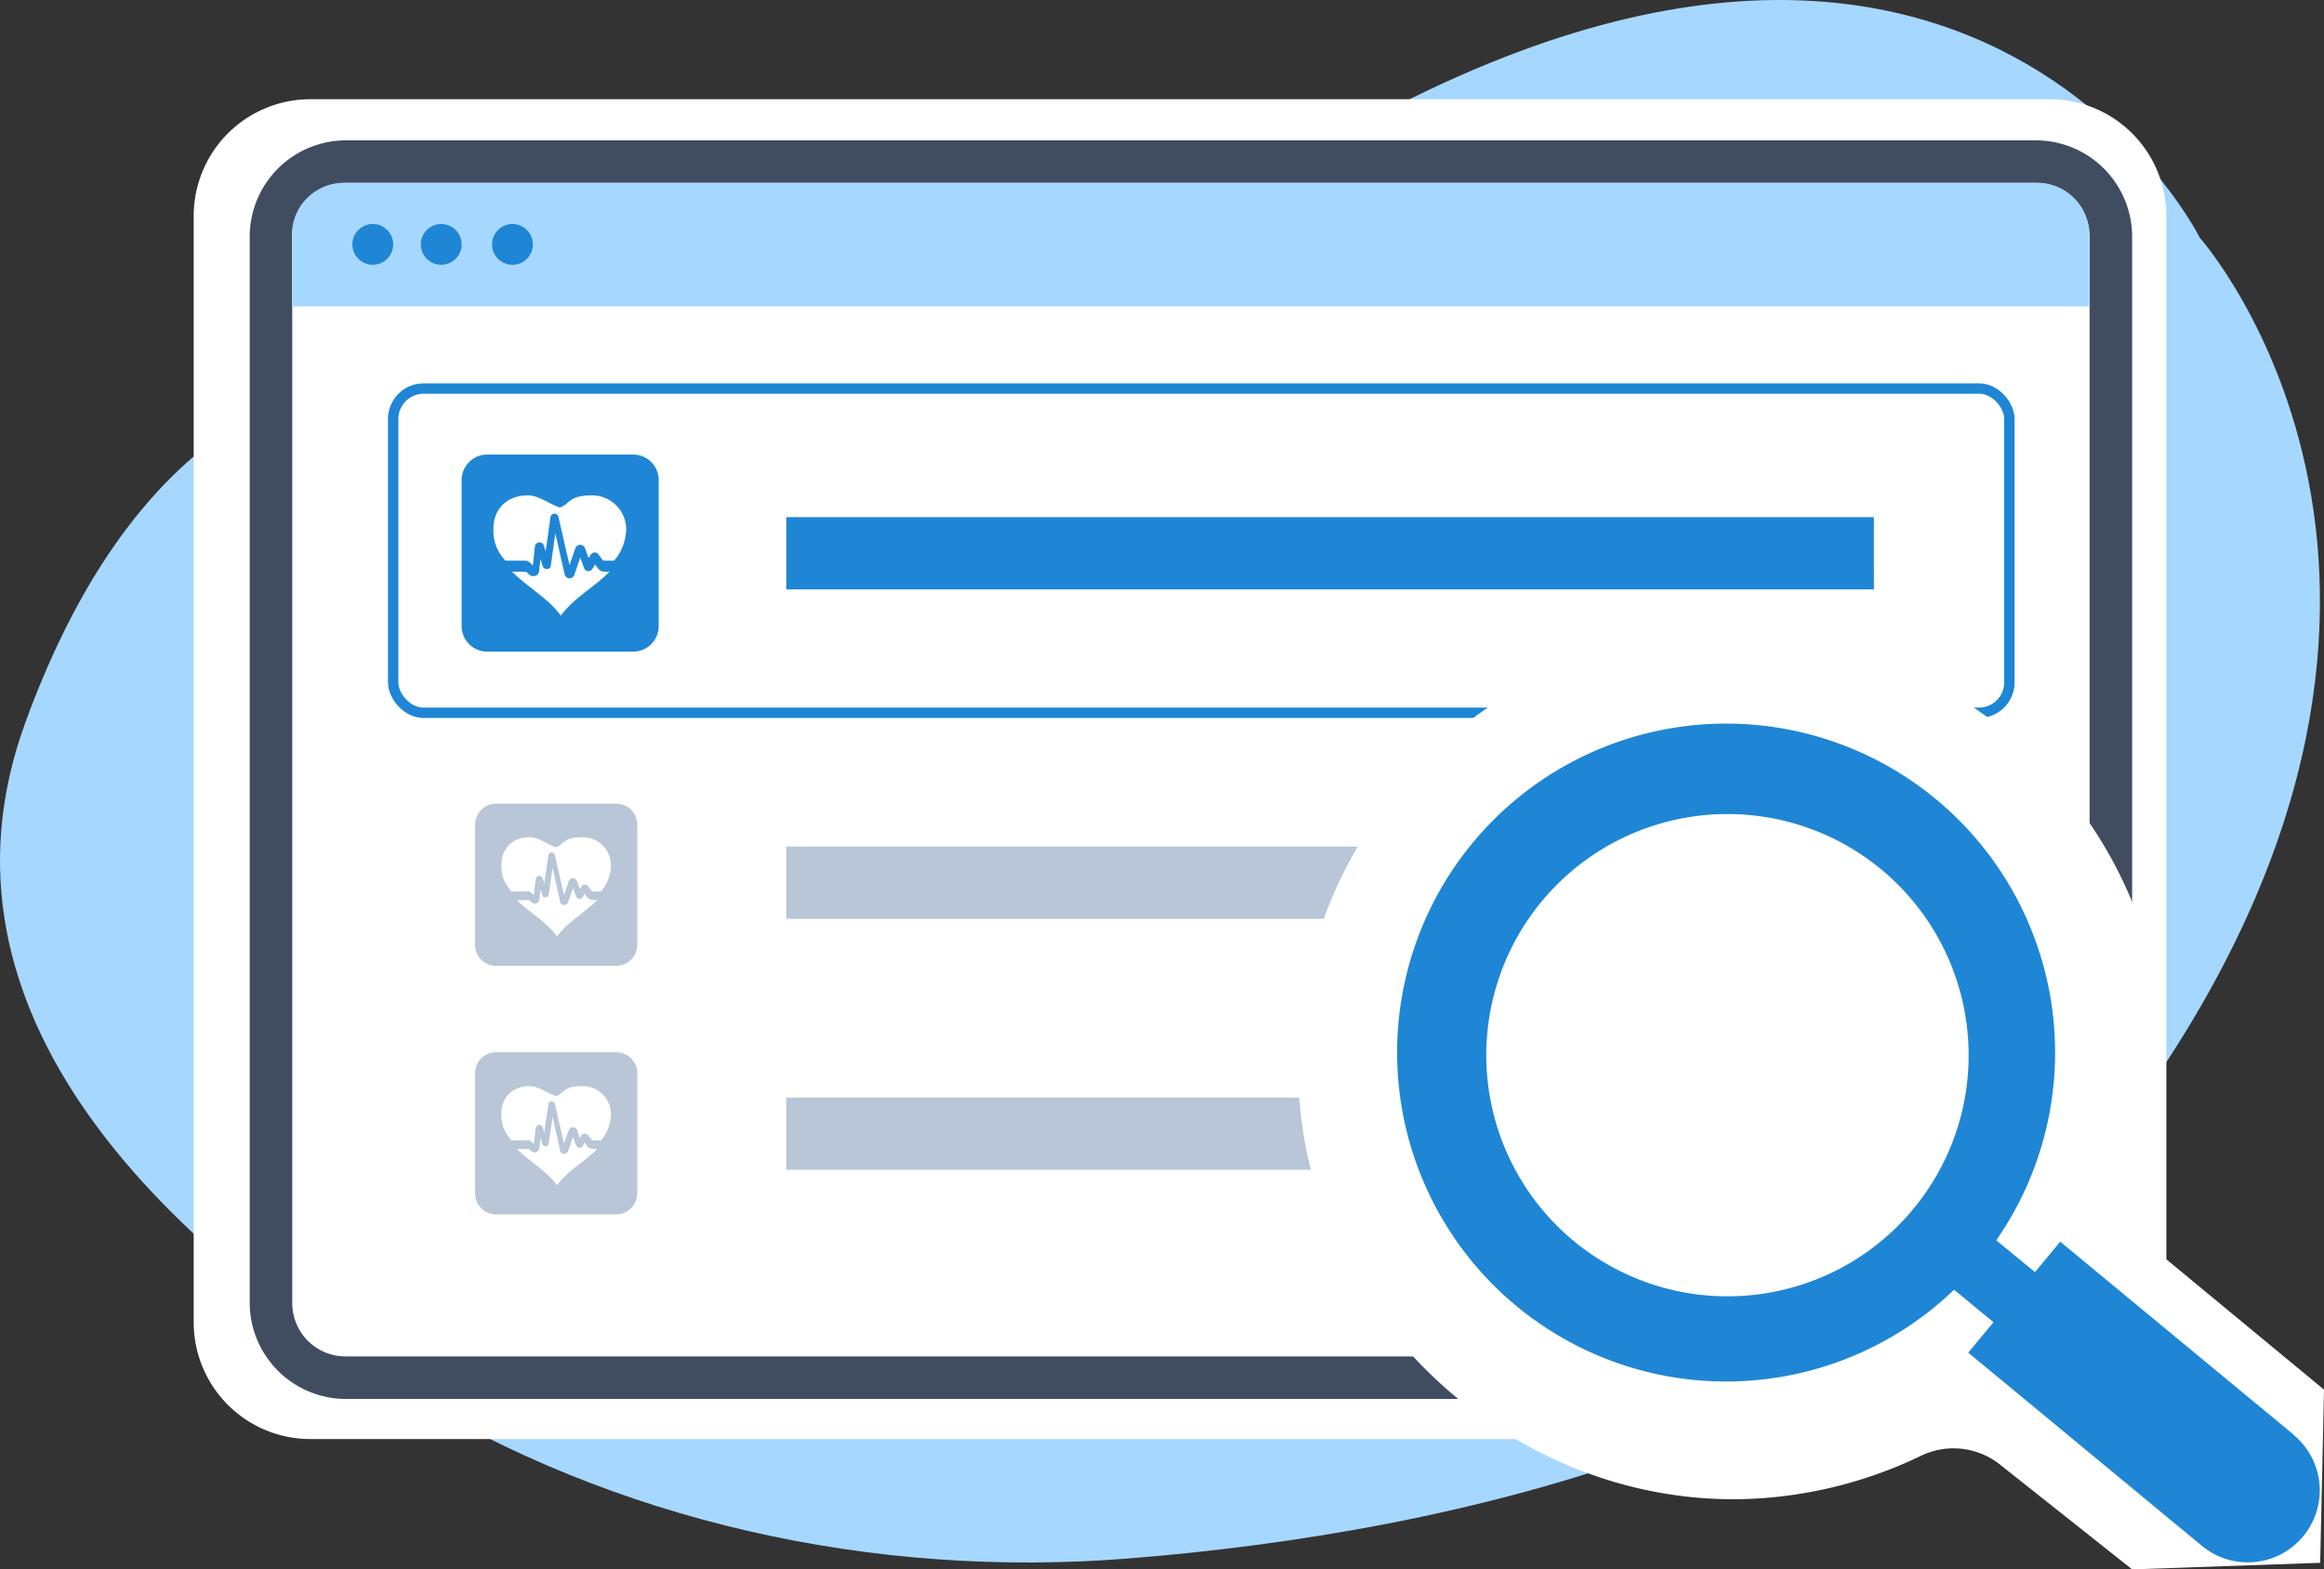
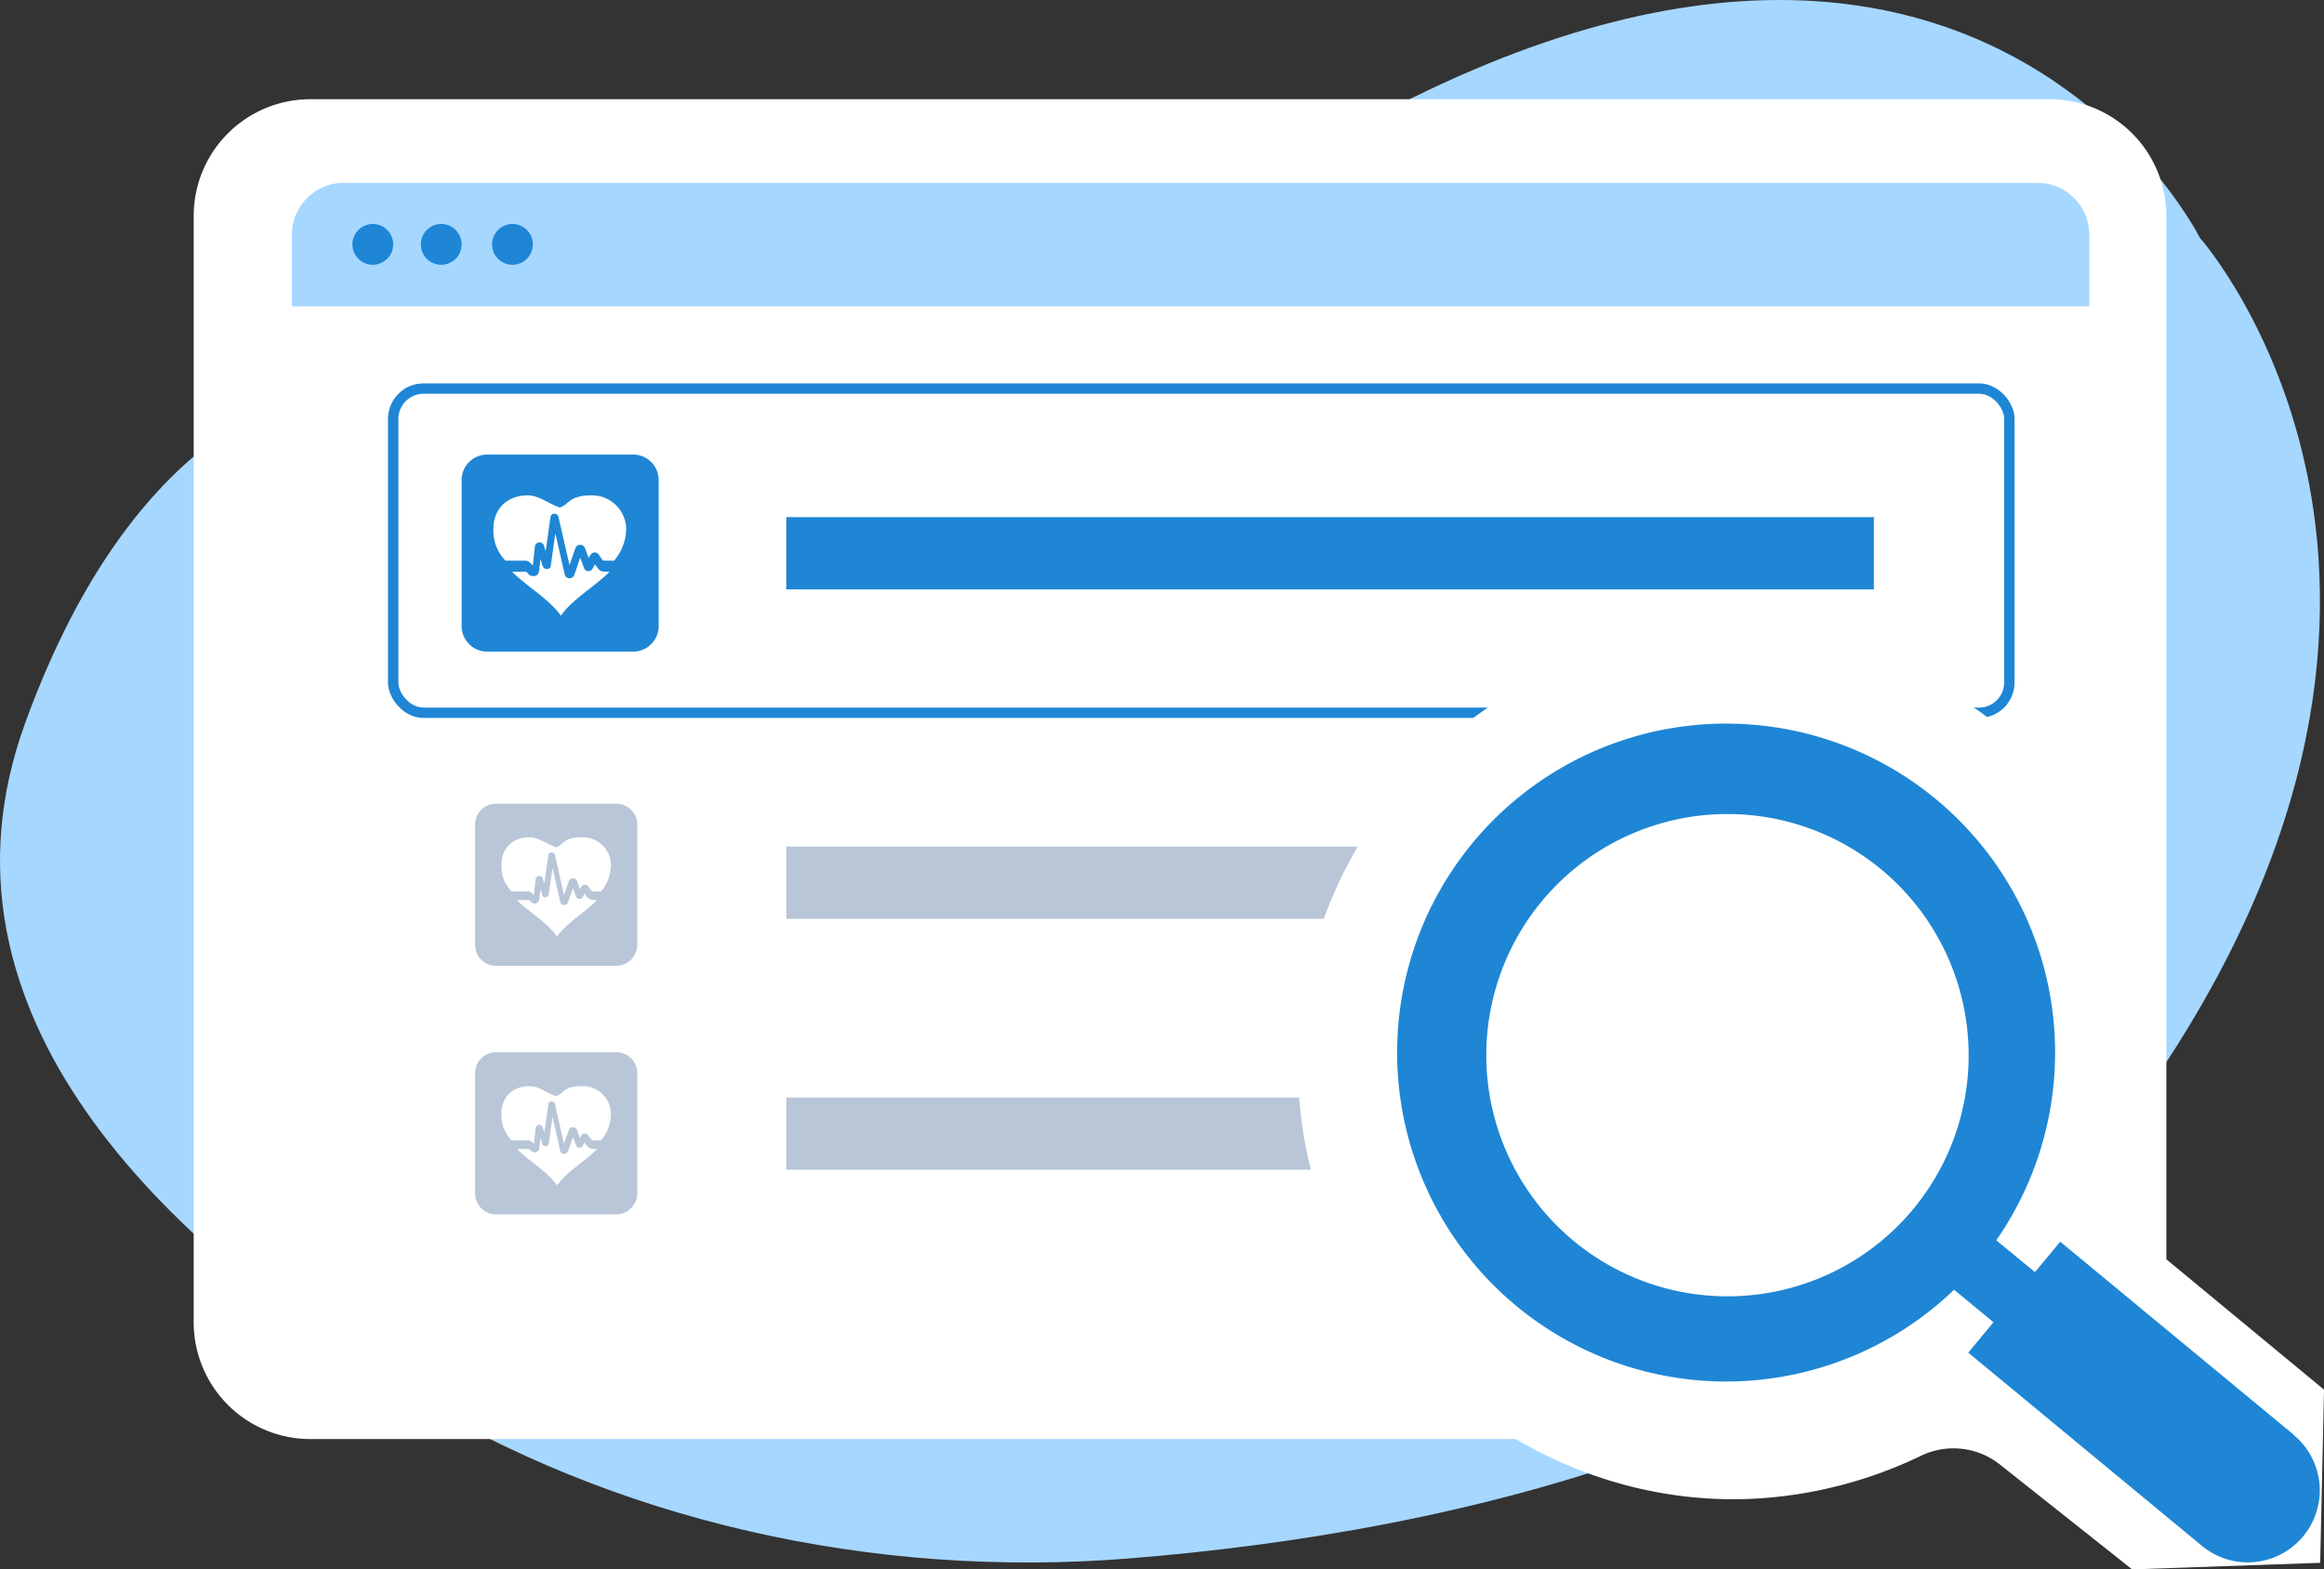
<svg xmlns="http://www.w3.org/2000/svg" id="Layer_1" data-name="Layer 1" viewBox="0 0 672.23 454" width="672.23" height="454">
  <rect x="0" y="0" width="672.23" height="454" fill="#333333" stroke="none" />
  <title>google-first-page-rank</title>
  <g id="Layer_1-2" data-name="Layer 1-2">
    <path d="M171.2,117.7S61,61.1,7.2,209.3c-30.5,84.1,41.2,150.8,109,192.8,61.1,37.8,136,54.8,210.8,48.7,92.7-7.5,220.7-35.2,287.7-126.4C727.3,171.2,636.3,68.8,636.3,68.8S553.3-97.5,317.4,87c0,0-67.2,55.2-146.2,30.7Z" transform="translate(0.03 0)" style="fill:#a6d7ff" />
    <path d="M592.8,416.3H89.8A33.76,33.76,0,0,1,56,382.5V62.5A33.76,33.76,0,0,1,89.8,28.7h503a33.76,33.76,0,0,1,33.8,33.8v320A33.76,33.76,0,0,1,592.8,416.3Z" transform="translate(0.03 0)" style="fill:#fff" />
-     <path d="M588.9,404.7H100a27.87,27.87,0,0,1-27.8-27.8V68.4A27.87,27.87,0,0,1,100,40.6H588.9a27.87,27.87,0,0,1,27.8,27.8V376.9a27.87,27.87,0,0,1-27.8,27.8ZM100,52.9A15.45,15.45,0,0,0,84.5,68.4V376.9A15.45,15.45,0,0,0,100,392.4H588.9a15.45,15.45,0,0,0,15.5-15.5V68.4a15.45,15.45,0,0,0-15.5-15.5Z" transform="translate(0.03 0)" style="fill:#404d61" />
    <path d="M589.4,52.9H99.4a15,15,0,0,0-15,15V88.6H604.3V67.9a15,15,0,0,0-15-15Z" transform="translate(0.03 0)" style="fill:#a6d7ff" />
    <path d="M113.7,70.7a5.91,5.91,0,0,1-5.9,5.9,5.9,5.9,0,1,1,5.9-5.9Zm13.9-5.9a5.91,5.91,0,0,0-5.9,5.9,5.9,5.9,0,1,0,5.9-5.9Zm20.6,0a5.91,5.91,0,0,0-5.9,5.9,5.9,5.9,0,0,0,11.8,0A5.91,5.91,0,0,0,148.2,64.8Z" transform="translate(0.03 0)" style="fill:#1e86d5" />
    <rect x="227.43" y="244.9" width="336" height="20.9" style="fill:#b8c6d7" />
    <rect x="227.43" y="149.6" width="314.6" height="20.9" style="fill:#1e86d5" />
    <rect x="113.73" y="112.4" width="467.5" height="93.8" rx="8.8" ry="8.8" style="fill:none;stroke:#1e86d5;stroke-miterlimit:10;stroke-width:3px" />
    <rect x="227.43" y="317.5" width="336" height="20.9" style="fill:#b8c6d7" />
    <path d="M672.2,402,626,363.8a17,17,0,0,1-5.6-18.3,125.51,125.51,0,0,0,4.8-51.7c-7.8-66.9-68-116.1-135.1-110.3a125.31,125.31,0,0,0-114,137.6c6.8,66.5,68.4,117.7,135,112.2a126.6,126.6,0,0,0,44.4-12.1,21.6,21.6,0,0,1,23,2.5L616.7,454l54.4-1.9,1.1-50Z" transform="translate(0.03 0)" style="fill:#fff" />
    <path d="M663.5,415.1l-67.6-55.9-7.3,8.8-11.2-9.2a95.16,95.16,0,1,0-12.2,14.3l11.4,9.4-7.3,8.8,67.6,55.9a20.79,20.79,0,0,0,29.3-2.8h0a20.79,20.79,0,0,0-2.8-29.3ZM506.2,374.7a69.76,69.76,0,1,1,62.9-76,69.7,69.7,0,0,1-62.9,76Z" transform="translate(0.03 0)" style="fill:#1e86d5" />
    <path d="M183.1,188.5H140.9a7.38,7.38,0,0,1-7.4-7.4V138.9a7.38,7.38,0,0,1,7.4-7.4h42.2a7.38,7.38,0,0,1,7.4,7.4v42.2A7.38,7.38,0,0,1,183.1,188.5Z" transform="translate(0.03 0)" style="fill:#1e86d5" />
    <path d="M151.8,162.2a2,2,0,0,1,1.5.6l.8.8.6-5.5a1.38,1.38,0,0,1,1.2-1.2,1.42,1.42,0,0,1,1.4.9l.5,1.7,1.4-9.9a1.09,1.09,0,0,1,1.1-1,1.2,1.2,0,0,1,1.2.9l3.2,14,1.7-4.9a1.48,1.48,0,0,1,2.8,0l1,2.8.6-.9a1.64,1.64,0,0,1,1.1-.7,1.43,1.43,0,0,1,1.2.6l1.1,1.5a.71.71,0,0,0,.6.3h2.8a14.49,14.49,0,0,0,3.5-9.4,9.89,9.89,0,0,0-10-9.5c-6.7,0-6.3,2.6-9.2,3.5-2.9-.9-6.1-3.5-9.2-3.5-6.7,0-10,4.6-10,9.5a12.34,12.34,0,0,0,3.5,9.4h5.6Z" transform="translate(0.03 0)" style="fill:#fff" />
    <path d="M174.9,165.4a2.46,2.46,0,0,1-2-1l-.8-1.1-.8,1.3a1.29,1.29,0,0,1-1.3.6,1.27,1.27,0,0,1-1.1-.9l-1.1-3-1.7,5a1.5,1.5,0,0,1-1.4,1h0a1.48,1.48,0,0,1-1.4-1.2l-2.7-11.8-1.3,9.3a1,1,0,0,1-1.1,1,1.29,1.29,0,0,1-1.3-.9l-.6-2-.4,3.5a1.6,1.6,0,0,1-1.1,1.4,2,2,0,0,1-1.7-.3l-.8-.8a1,1,0,0,0-.3-.1h-3.9c4.4,4.4,10.5,7.7,14.1,12.7,3.6-5,9.7-8.3,14.1-12.7h-1.4Z" transform="translate(0.03 0)" style="fill:#fff" />
    <path d="M178.2,279.4H143.5a6.06,6.06,0,0,1-6.1-6.1V238.6a6.06,6.06,0,0,1,6.1-6.1h34.7a6.06,6.06,0,0,1,6.1,6.1v34.7A6.12,6.12,0,0,1,178.2,279.4Z" transform="translate(0.03 0)" style="fill:#b8c6d7" />
    <path d="M152.5,257.8a1.66,1.66,0,0,1,1.2.5l.7.6.5-4.5a1.17,1.17,0,0,1,1-1,1.08,1.08,0,0,1,1.1.8l.4,1.4,1.2-8.2a.88.88,0,0,1,.9-.8,1,1,0,0,1,1,.8l2.6,11.5,1.4-4a1.21,1.21,0,0,1,1.2-.8,1.3,1.3,0,0,1,1.2.8l.8,2.3.5-.8a1.19,1.19,0,0,1,.9-.5,1.39,1.39,0,0,1,1,.5l.9,1.2a.55.55,0,0,0,.5.3h2.3a12,12,0,0,0,2.9-7.8,8.17,8.17,0,0,0-8.3-7.9c-5.6,0-5.2,2.1-7.6,2.9-2.3-.7-5-2.9-7.6-2.9-5.5,0-8.2,3.8-8.2,7.9s1.2,5.6,2.9,7.8h4.5Z" transform="translate(0.03 0)" style="fill:#fff" />
    <path d="M171.4,260.3a2,2,0,0,1-1.7-.9l-.6-.9-.6,1a.88.88,0,0,1-1,.5,1,1,0,0,1-.9-.7l-.9-2.4-1.4,4.1a1.3,1.3,0,0,1-1.2.8h0a1.09,1.09,0,0,1-1.1-1l-2.2-9.7-1.1,7.6c0,.5-.4.8-.9.9a1,1,0,0,1-1-.7l-.5-1.7-.3,2.9a1.4,1.4,0,0,1-.9,1.2,1.38,1.38,0,0,1-1.4-.3l-.7-.6h-3.5c3.6,3.6,8.6,6.3,11.6,10.5,3-4.1,8-6.9,11.6-10.5h-1Z" transform="translate(0.03 0)" style="fill:#fff" />
    <path d="M178.2,351.3H143.5a6.06,6.06,0,0,1-6.1-6.1V310.5a6.06,6.06,0,0,1,6.1-6.1h34.7a6.06,6.06,0,0,1,6.1,6.1v34.7A6.12,6.12,0,0,1,178.2,351.3Z" transform="translate(0.03 0)" style="fill:#b8c6d7" />
    <path d="M152.5,329.8a1.66,1.66,0,0,1,1.2.5l.7.6.5-4.5a1.17,1.17,0,0,1,1-1,1.08,1.08,0,0,1,1.1.8l.4,1.4,1.2-8.2a.88.88,0,0,1,.9-.8,1,1,0,0,1,1,.8l2.6,11.5,1.4-4a1.21,1.21,0,0,1,1.2-.8,1.3,1.3,0,0,1,1.2.8l.8,2.3.5-.8a1.19,1.19,0,0,1,.9-.5,1.39,1.39,0,0,1,1,.5l.9,1.2a.55.55,0,0,0,.5.3h2.3a12,12,0,0,0,2.9-7.8,8.17,8.17,0,0,0-8.3-7.9c-5.6,0-5.2,2.1-7.6,2.9-2.3-.7-5-2.9-7.6-2.9-5.5,0-8.2,3.8-8.2,7.9s1.2,5.6,2.9,7.8h4.5Z" transform="translate(0.03 0)" style="fill:#fff" />
    <path d="M171.4,332.3a2,2,0,0,1-1.7-.9l-.6-.9-.6,1a.88.88,0,0,1-1,.5,1,1,0,0,1-.9-.7l-.9-2.4-1.4,4.1a1.3,1.3,0,0,1-1.2.8h0a1.09,1.09,0,0,1-1.1-1l-2.2-9.7-1.1,7.6c0,.5-.4.8-.9.9a1,1,0,0,1-1-.7l-.5-1.7-.3,2.9a1.4,1.4,0,0,1-.9,1.2,1.38,1.38,0,0,1-1.4-.3l-.7-.6h-3.5c3.6,3.6,8.6,6.3,11.6,10.5,3-4.1,8-6.9,11.6-10.5h-1Z" transform="translate(0.03 0)" style="fill:#fff" />
  </g>
</svg>